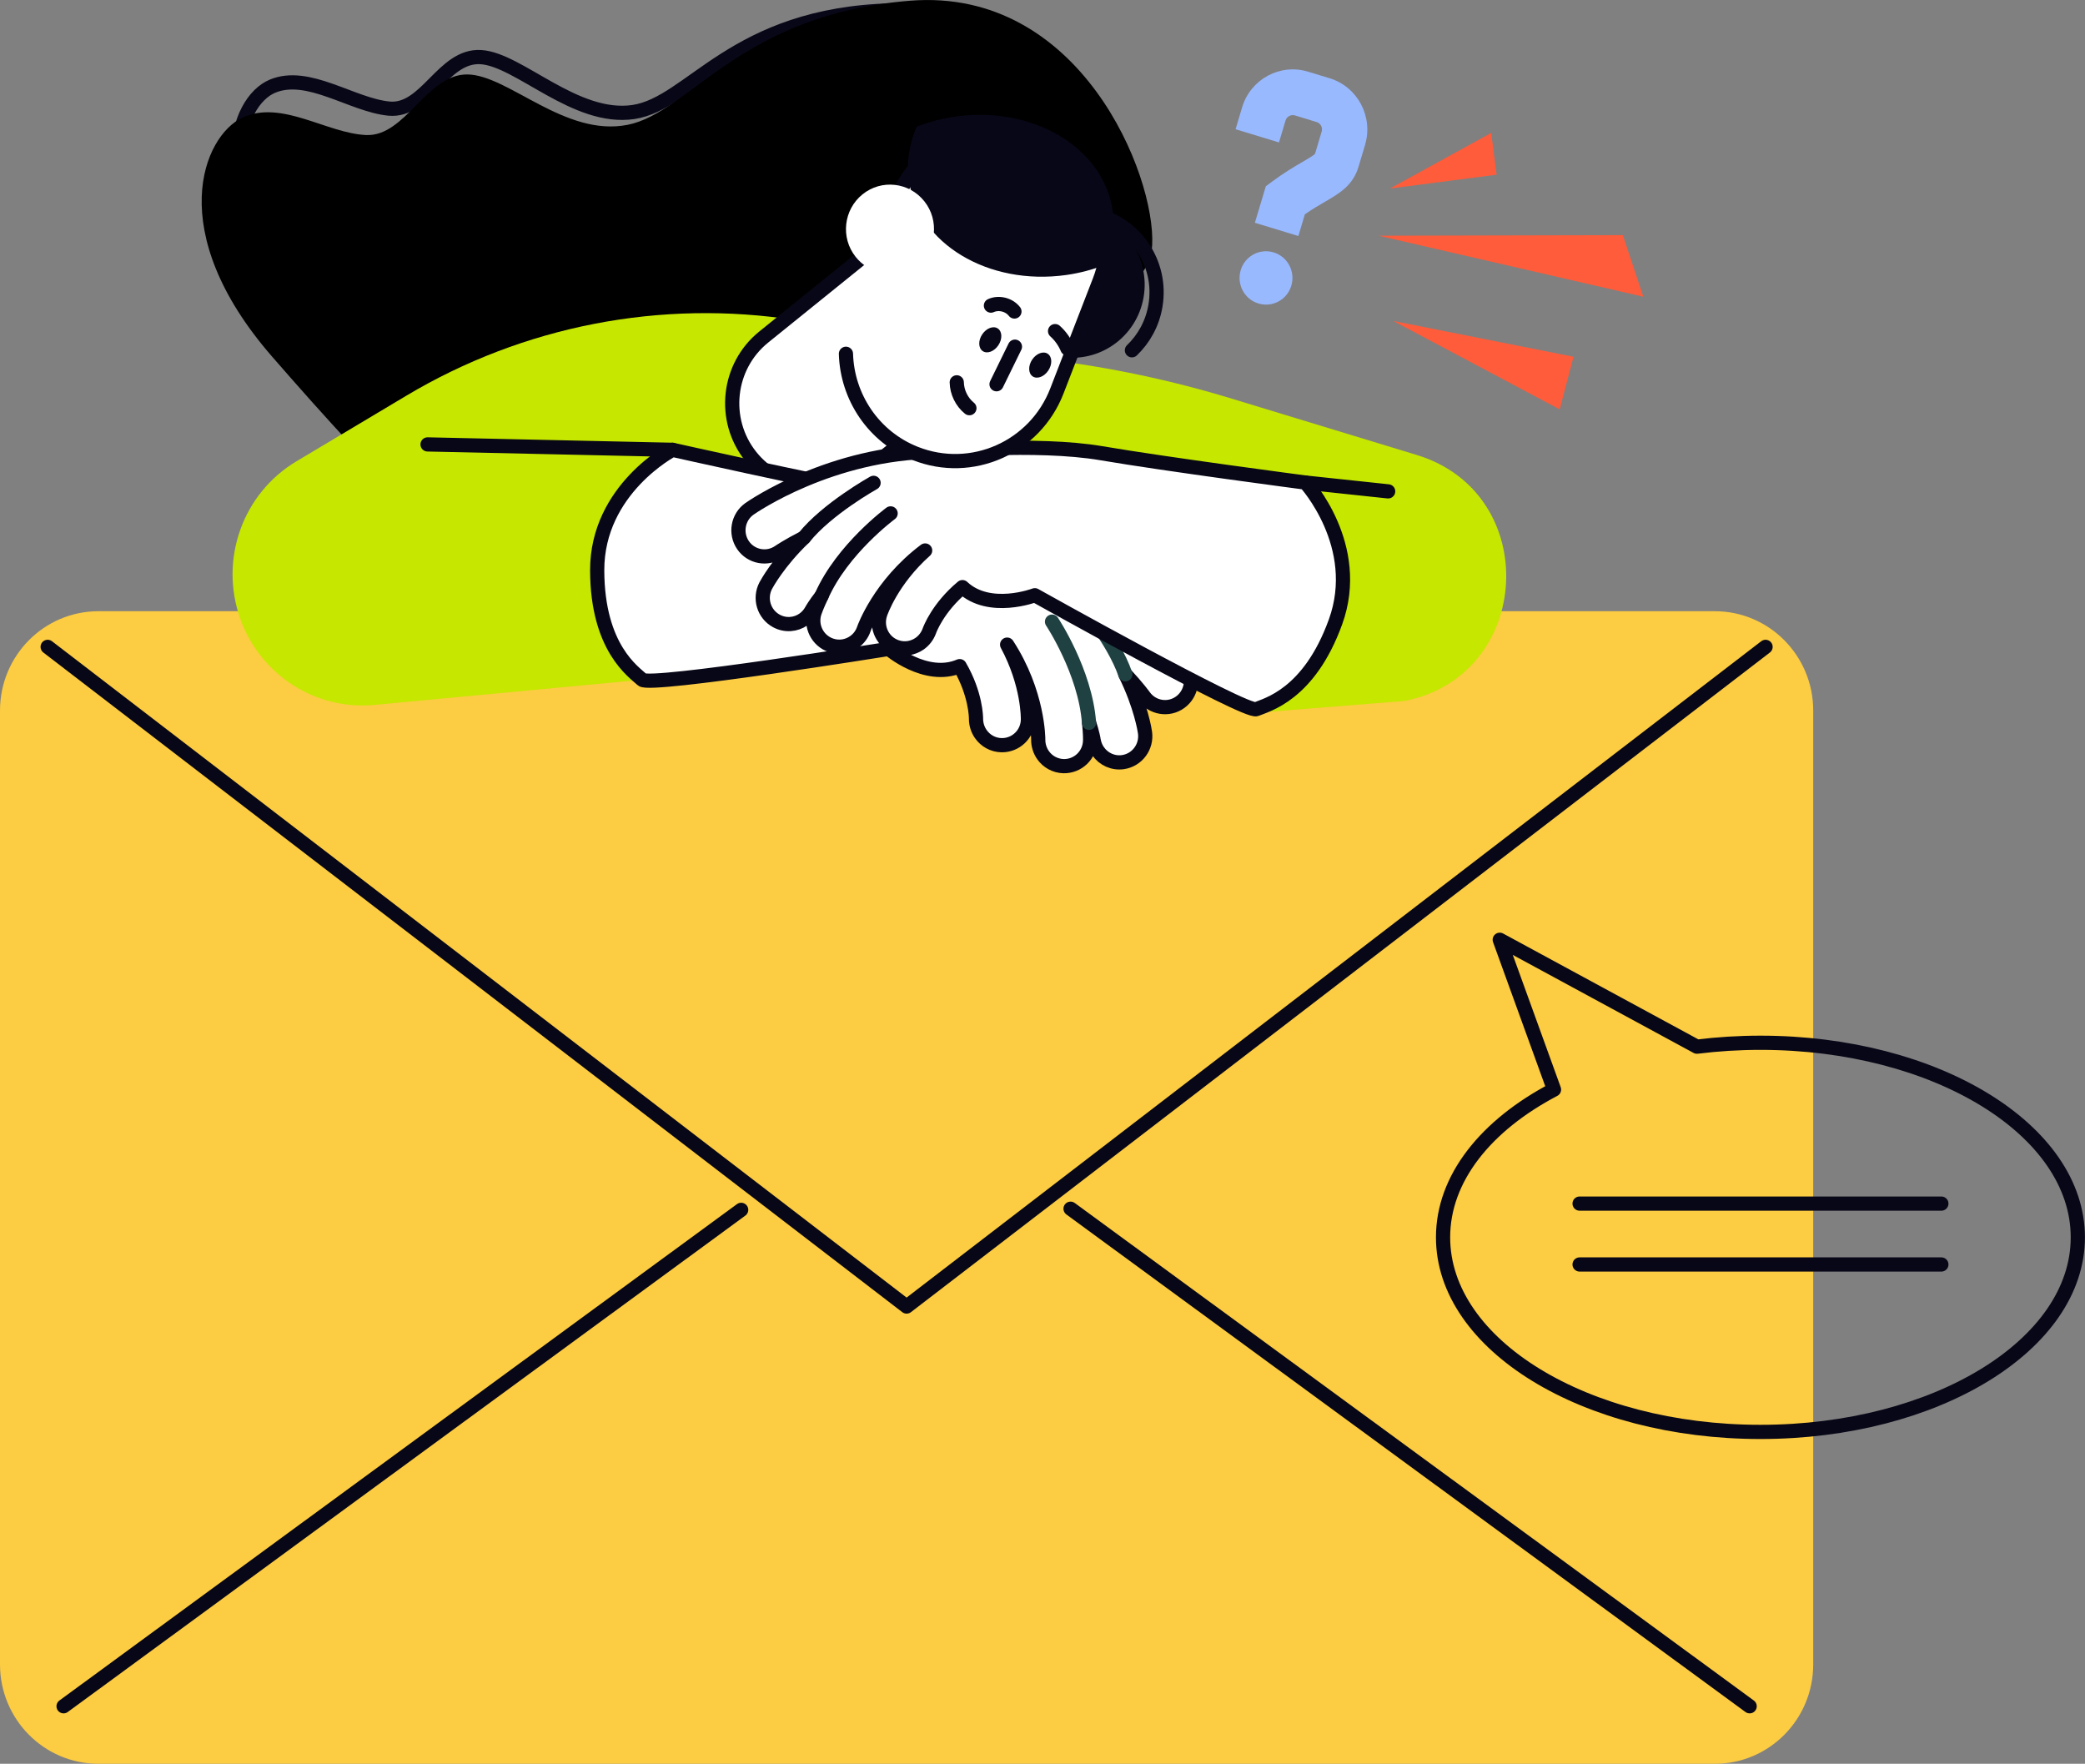
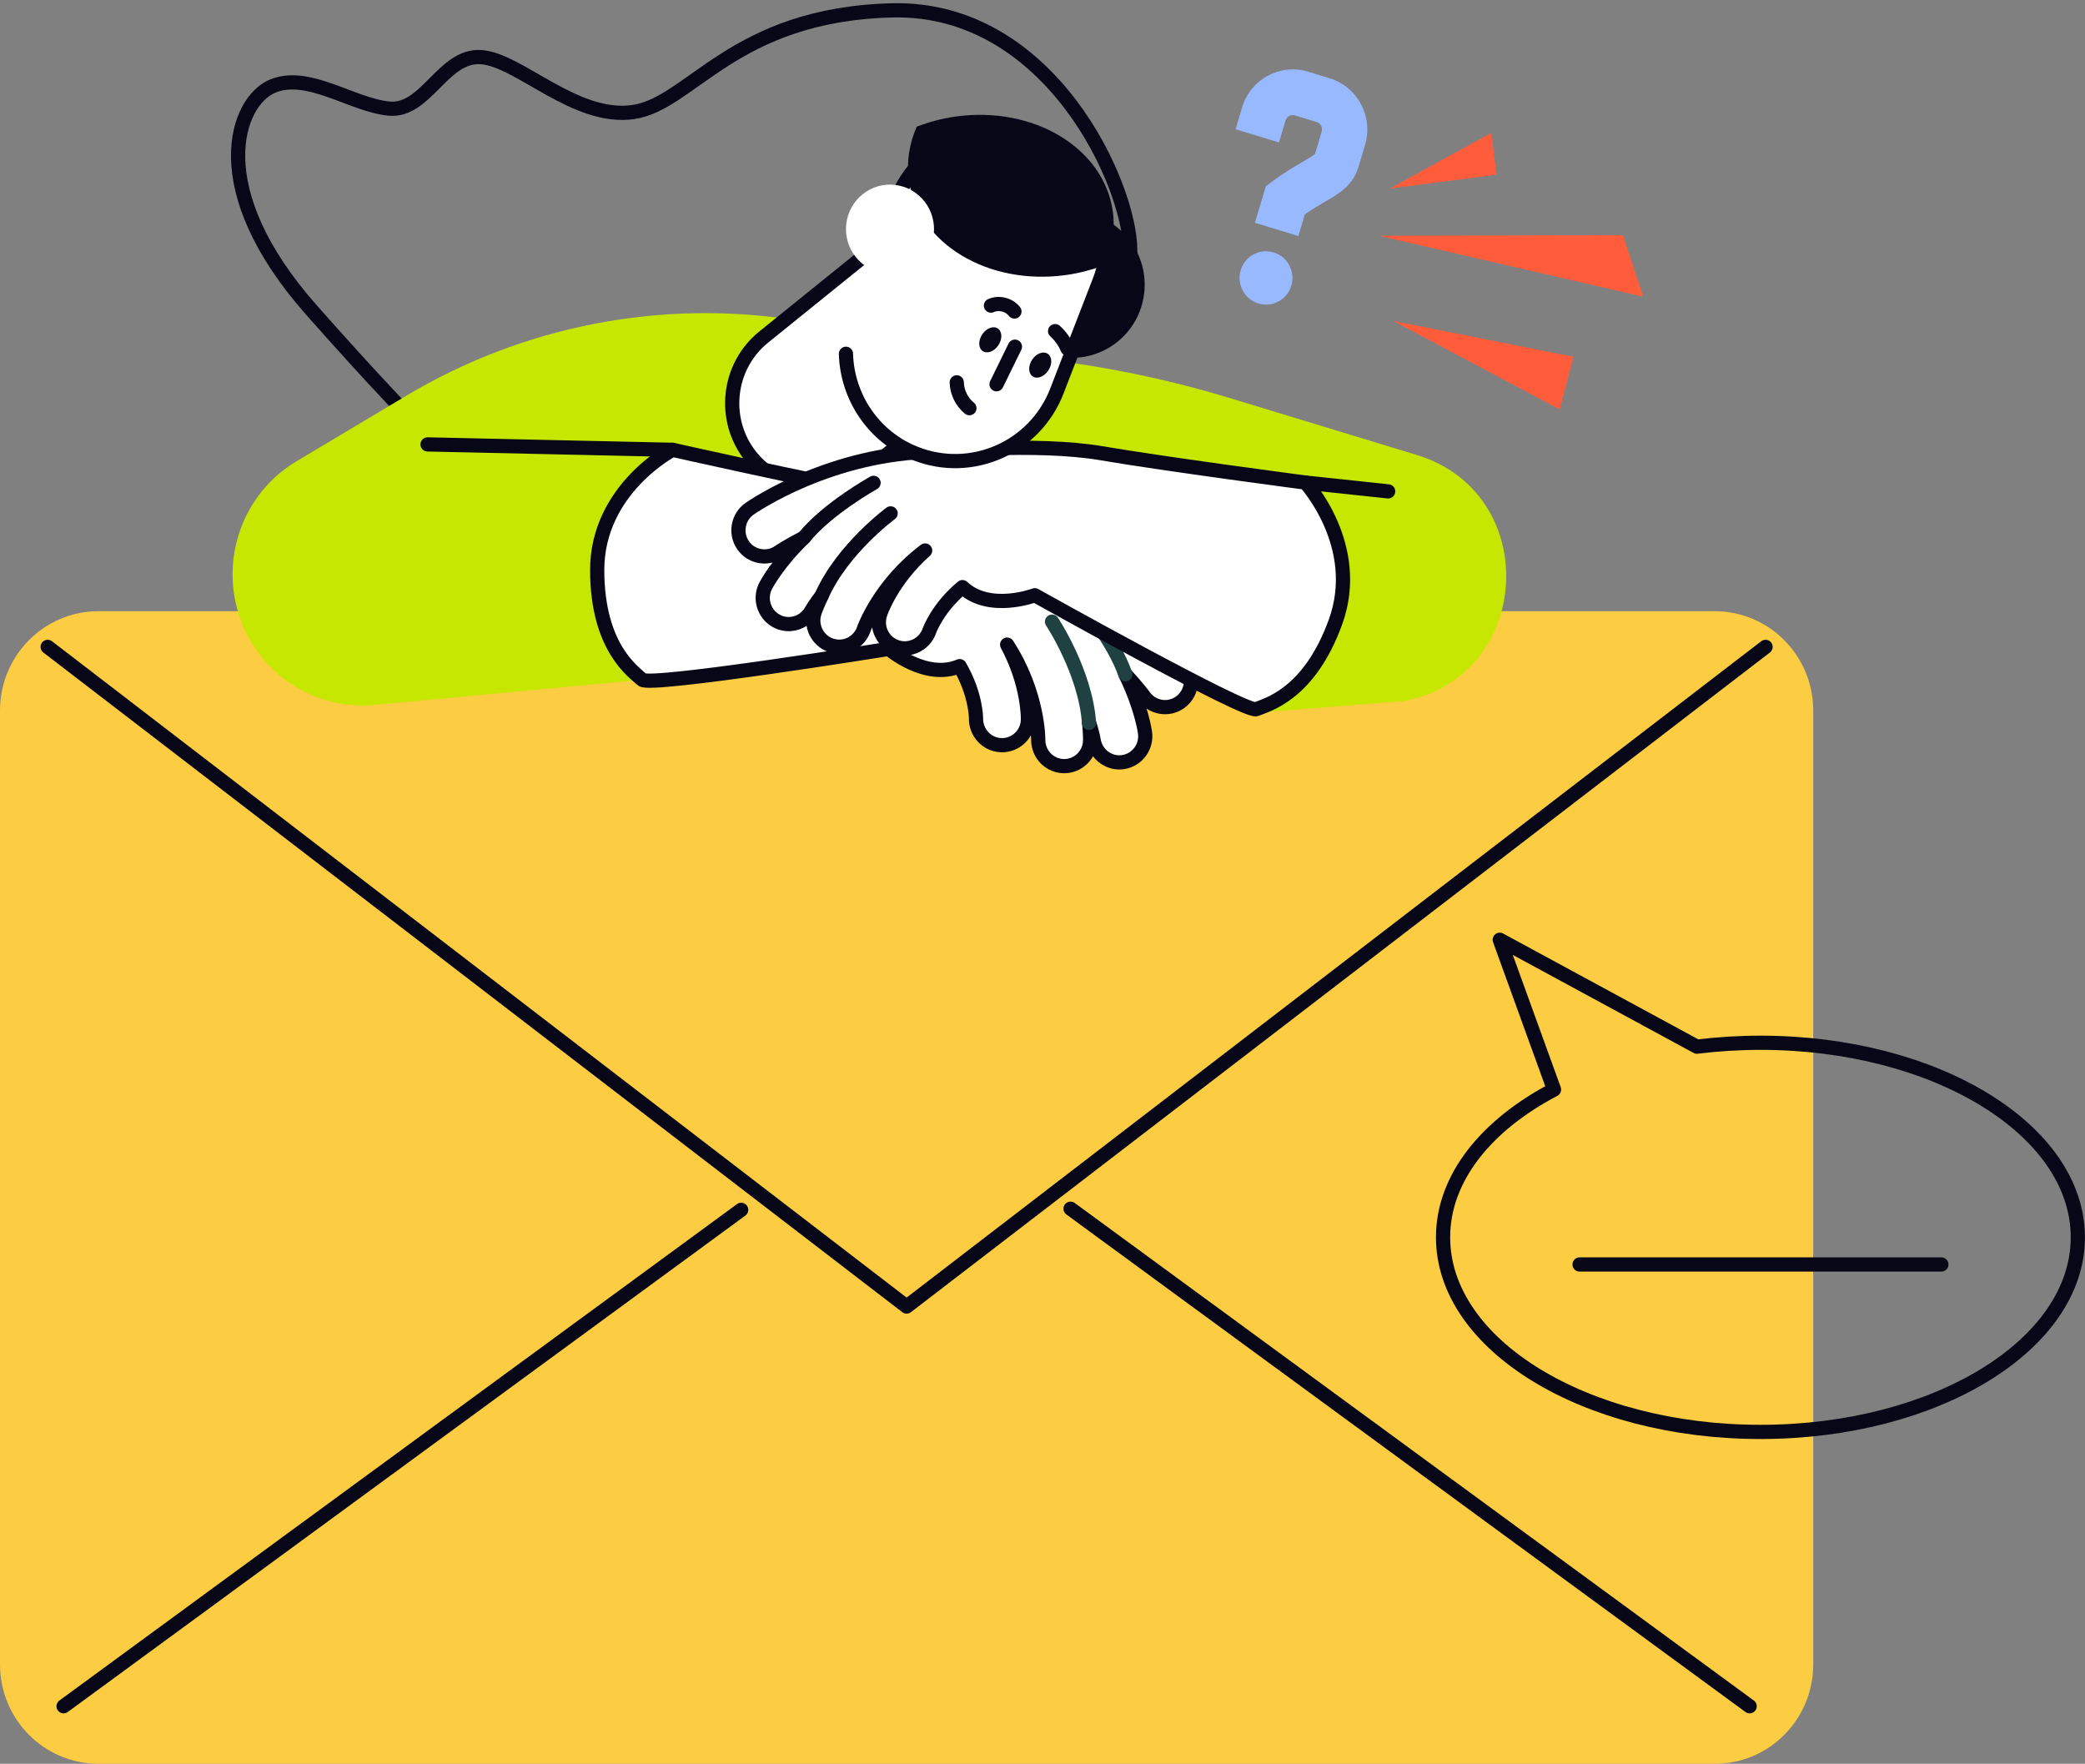
<svg xmlns="http://www.w3.org/2000/svg" id="Layer_2" data-name="Layer 2" viewBox="0 0 293.52 248.29">
  <rect x="0" y="0" width="293.52" height="248.29" fill="#808080" stroke="none" />
  <defs>
    <style>
      .cls-1 {
        fill: #fccc42;
      }

      .cls-1, .cls-2, .cls-3, .cls-4, .cls-5, .cls-6, .cls-7 {
        stroke-width: 0px;
      }

      .cls-8 {
        fill: none;
      }

      .cls-8, .cls-9 {
        stroke: #080717;
      }

      .cls-8, .cls-9, .cls-10 {
        stroke-linecap: round;
        stroke-linejoin: round;
        stroke-width: 2px;
      }

      .cls-2 {
        fill: #99b9ff;
      }

      .cls-3 {
        fill: #c6e700;
      }

      .cls-9, .cls-7, .cls-10 {
        fill: #fff;
      }

      .cls-4 {
        fill: #fe5c3a;
      }

      .cls-5 {
        fill: #000;
      }

      .cls-6 {
        fill: #080717;
      }

      .cls-10 {
        stroke: #1f4142;
      }
    </style>
  </defs>
  <g id="Layer_1-2" data-name="Layer 1">
    <g>
      <path class="cls-1" d="M255.26,234.3V100.03c0-7.73-6.21-13.99-13.86-13.99H13.86c-7.66,0-13.86,6.26-13.86,13.99v134.27c0,7.73,6.21,13.99,13.86,13.99h227.54c7.66,0,13.86-6.26,13.86-13.99Z" />
      <polyline class="cls-8" points="248.55 91.06 127.63 183.92 6.71 91.06" />
      <line class="cls-8" x1="150.71" y1="170.15" x2="246.31" y2="240.19" />
      <line class="cls-8" x1="8.95" y1="240.19" x2="104.34" y2="170.31" />
      <path class="cls-8" d="M140.85,44.9s18.27-.54,18.26-9.68c-.01-9.14-11.23-34.32-33.55-33.76-22.32.57-28.22,13.11-36.4,14.31-8.18,1.2-16.09-7.39-21.46-7.73-5.37-.34-7.7,7.74-12.93,7.25-5.22-.5-11.4-5.27-16.43-3.15-5.03,2.12-9.66,14.37,5.52,31.52,15.18,17.15,31.48,34.18,41.93,37.62,10.46,3.45,55.06-36.38,55.06-36.38Z" />
-       <path class="cls-5" d="M142.1,45.95s19.6-1.63,20.1-11.46c.5-9.83-10.1-36.28-34.05-34.39-23.94,1.89-30.96,15.71-39.79,17.47s-16.82-7.03-22.56-7.09-8.69,8.77-14.25,8.53c-5.57-.24-11.92-5.02-17.42-2.45-5.51,2.57-11.15,16.01,4.14,33.6,15.29,17.58,31.8,34.97,42.81,38.08,11.01,3.11,61.02-42.28,61.02-42.28Z" />
-       <path class="cls-8" d="M140.76,39.22c1.06-6.1,6.83-10.18,12.87-9.11,6.05,1.07,10.09,6.89,9.02,13-.43,2.47-1.63,4.6-3.3,6.2" />
      <path class="cls-6" d="M160.99,41.86c-.97,5.59-6.26,9.33-11.8,8.35-5.54-.98-9.24-6.32-8.27-11.91.97-5.59,6.26-9.33,11.8-8.35,5.54.98,9.24,6.32,8.27,11.91Z" />
      <path class="cls-3" d="M90.39,95.69l-37.66,3.54c-8.31.78-16.09-4.21-18.91-12.14h0c-2.97-8.34.35-17.64,7.91-22.15l15.46-9.23c16.5-9.85,35.88-13.61,54.83-10.64l35.4,5.55c8.8,1.07,17.5,2.91,25.99,5.5l26.05,7.93c17.69,5.39,16.38,31.1-1.76,34.63l-21.68,1.72-24.89-12.51-60.73,7.79Z" />
      <path class="cls-9" d="M105.66,64.21h0c4.07,5.14,11.51,5.98,16.6,1.86l18.86-15.23c5.09-4.11,5.92-11.62,1.85-16.76h0c-4.07-5.14-11.51-5.98-16.6-1.86l-18.86,15.23c-5.09,4.11-5.92,11.62-1.85,16.76Z" />
      <g>
        <path class="cls-9" d="M94.68,63.32s19.21,4.31,28.4,6c9.19,1.7,22.03,7.83,22.03,7.83,13.8,5.2,21.56,16.12,21.89,16.58,1.16,1.66.77,3.95-.87,5.13-1.64,1.18-3.92.79-5.09-.86-.02-.03-.93-1.29-2.62-3.09,2.21,4.48,2.74,7.96,2.77,8.21.28,2.01-1.1,3.86-3.08,4.16-1.41.21-2.75-.42-3.52-1.53-.32-.45-.54-.99-.63-1.57,0-.03-.16-.97-.64-2.44.16,1.47.15,2.41.14,2.53-.05,2.03-1.72,3.62-3.73,3.58-1.2-.03-2.26-.64-2.9-1.56-.43-.62-.68-1.38-.67-2.19,0-.07.03-6.58-4.38-13.36,3,5.58,2.93,10.32,2.93,10.59-.05,2.02-1.71,3.6-3.71,3.57-1.21-.02-2.27-.63-2.92-1.56-.43-.61-.68-1.36-.68-2.17,0-.18-.02-3.47-2.3-7.4-4.78,2.05-9.97-2.43-9.97-2.43,0,0-33.6,5.41-34.73,4.34-1.13-1.07-6.3-4.42-6.33-15.39-.02-11.44,10.61-16.97,10.61-16.97Z" />
        <path class="cls-10" d="M151.81,84.3s4.92,5.69,6.61,10.62" />
        <path class="cls-10" d="M148.1,87.51s4.68,7.03,5.21,14.24" />
      </g>
      <g>
        <path class="cls-9" d="M183.77,67.93s-19.51-2.56-28.72-4.13c-9.21-1.57-23.35-.23-23.35-.23-14.73.14-25.71,7.73-26.18,8.05-1.65,1.16-2.06,3.45-.92,5.12,1.14,1.67,3.42,2.09,5.08.94.03-.02,1.31-.89,3.5-2-3.6,3.45-5.26,6.54-5.38,6.76-.94,1.79-.27,4.01,1.5,4.97,1.25.68,2.73.55,3.82-.22.45-.32.84-.74,1.12-1.26.01-.02.48-.86,1.43-2.07-.64,1.33-.95,2.21-.99,2.33-.64,1.92.39,4,2.3,4.65,1.14.39,2.34.18,3.26-.47.62-.43,1.11-1.06,1.37-1.83.02-.07,2.19-6.2,8.63-11.05-4.71,4.21-6.25,8.69-6.33,8.95-.63,1.92.39,3.98,2.28,4.63,1.14.4,2.35.18,3.27-.46.61-.43,1.1-1.05,1.37-1.8.06-.17,1.19-3.26,4.66-6.16,3.8,3.57,10.19,1.14,10.19,1.14,0,0,29.76,16.66,31.18,16.04,1.42-.62,7.42-1.98,11.15-12.29,3.89-10.75-4.24-19.61-4.24-19.61Z" />
        <path class="cls-9" d="M122.98,67.97s-6.55,3.65-9.8,7.71" />
        <path class="cls-9" d="M125.38,72.27s-6.78,4.99-9.71,11.59" />
      </g>
      <g>
        <path class="cls-9" d="M119.09,49.8c.17,6.05,3.85,11.7,9.78,14.04h0c7.91,3.12,16.83-.82,19.92-8.81l6.01-15.52c3.09-7.99-.82-16.99-8.73-20.11h0c-7.91-3.12-16.83.82-19.92,8.81" />
        <path class="cls-6" d="M134.5,16.41c-1.92.27-3.75.77-5.45,1.43-1.03,2.36-1.46,4.91-1.1,7.5,1.24,8.94,11.16,14.92,22.16,13.37,1.92-.27,3.75-.77,5.45-1.43,1.03-2.36,1.46-4.91,1.1-7.5-1.24-8.94-11.16-14.92-22.16-13.37Z" />
        <path class="cls-7" d="M129.16,37.13c2.67-2.16,3.11-6.1.97-8.79-2.14-2.7-6.04-3.14-8.71-.98-2.67,2.16-3.11,6.1-.97,8.79.89,1.12,2.09,1.86,3.37,2.17" />
        <path class="cls-6" d="M145.31,50.62c-.59.87-.56,1.93.06,2.36.62.43,1.61.07,2.2-.81s.56-1.93-.06-2.36-1.61-.07-2.2.81Z" />
        <path class="cls-6" d="M138.28,47.06c-.59.87-.56,1.93.06,2.36.62.43,1.61.07,2.2-.81.59-.87.56-1.93-.06-2.36-.62-.43-1.61-.07-2.2.81Z" />
        <path class="cls-8" d="M136.47,57.46c-1.08-.87-1.75-2.24-1.78-3.64" />
        <path class="cls-8" d="M140.29,54.09c.86-1.76,1.72-3.53,2.59-5.29" />
        <path class="cls-8" d="M150.27,49.06c-.39-.93-.99-1.78-1.74-2.45" />
        <path class="cls-8" d="M142.81,43.85c-.75-.97-2.19-1.33-3.31-.83" />
      </g>
      <line class="cls-8" x1="60.19" y1="62.56" x2="94.68" y2="63.32" />
      <line class="cls-8" x1="195.42" y1="69.17" x2="183.77" y2="67.93" />
      <path class="cls-2" d="M174.66,38.04c-.59,1.99.52,4.08,2.49,4.68s4.05-.52,4.64-2.51c.59-1.99-.52-4.08-2.49-4.68-1.97-.6-4.05.52-4.64,2.51Z" />
      <path class="cls-2" d="M182.77,33.22l-6.11-1.86,1.54-5.14.86-.64c1.76-1.31,3.23-2.16,4.31-2.79.71-.42,1.6-.93,1.76-1.15l.93-3.12c.17-.57-.15-1.17-.71-1.34l-3.05-.93c-.56-.17-1.16.15-1.33.72l-.92,3.08-6.11-1.86.92-3.08c1.19-3.97,5.35-6.22,9.28-5.02l3.05.93c3.93,1.2,6.16,5.4,4.98,9.37l-.92,3.08c-.79,2.64-2.68,3.74-4.69,4.91-.84.49-1.77,1.03-2.87,1.79l-.91,3.06Z" />
      <path class="cls-8" d="M247.84,146.79c-3.06,0-6.06.19-8.95.55l-27.76-15.05,7.64,21.09c-9.56,5.02-15.62,12.47-15.62,20.8,0,15.13,20.01,27.39,44.68,27.39s44.68-12.26,44.68-27.39-20.01-27.39-44.68-27.39Z" />
-       <line class="cls-8" x1="222.37" y1="169.43" x2="273.3" y2="169.43" />
      <line class="cls-8" x1="222.37" y1="178" x2="273.3" y2="178" />
      <polygon class="cls-4" points="194.07 33.18 228.46 33.1 231.34 41.77 194.07 33.18" />
      <polygon class="cls-4" points="196.14 45.18 221.52 50.22 219.57 57.63 196.14 45.18" />
      <polygon class="cls-4" points="195.67 26.54 209.93 18.71 210.69 24.59 195.67 26.54" />
    </g>
  </g>
</svg>